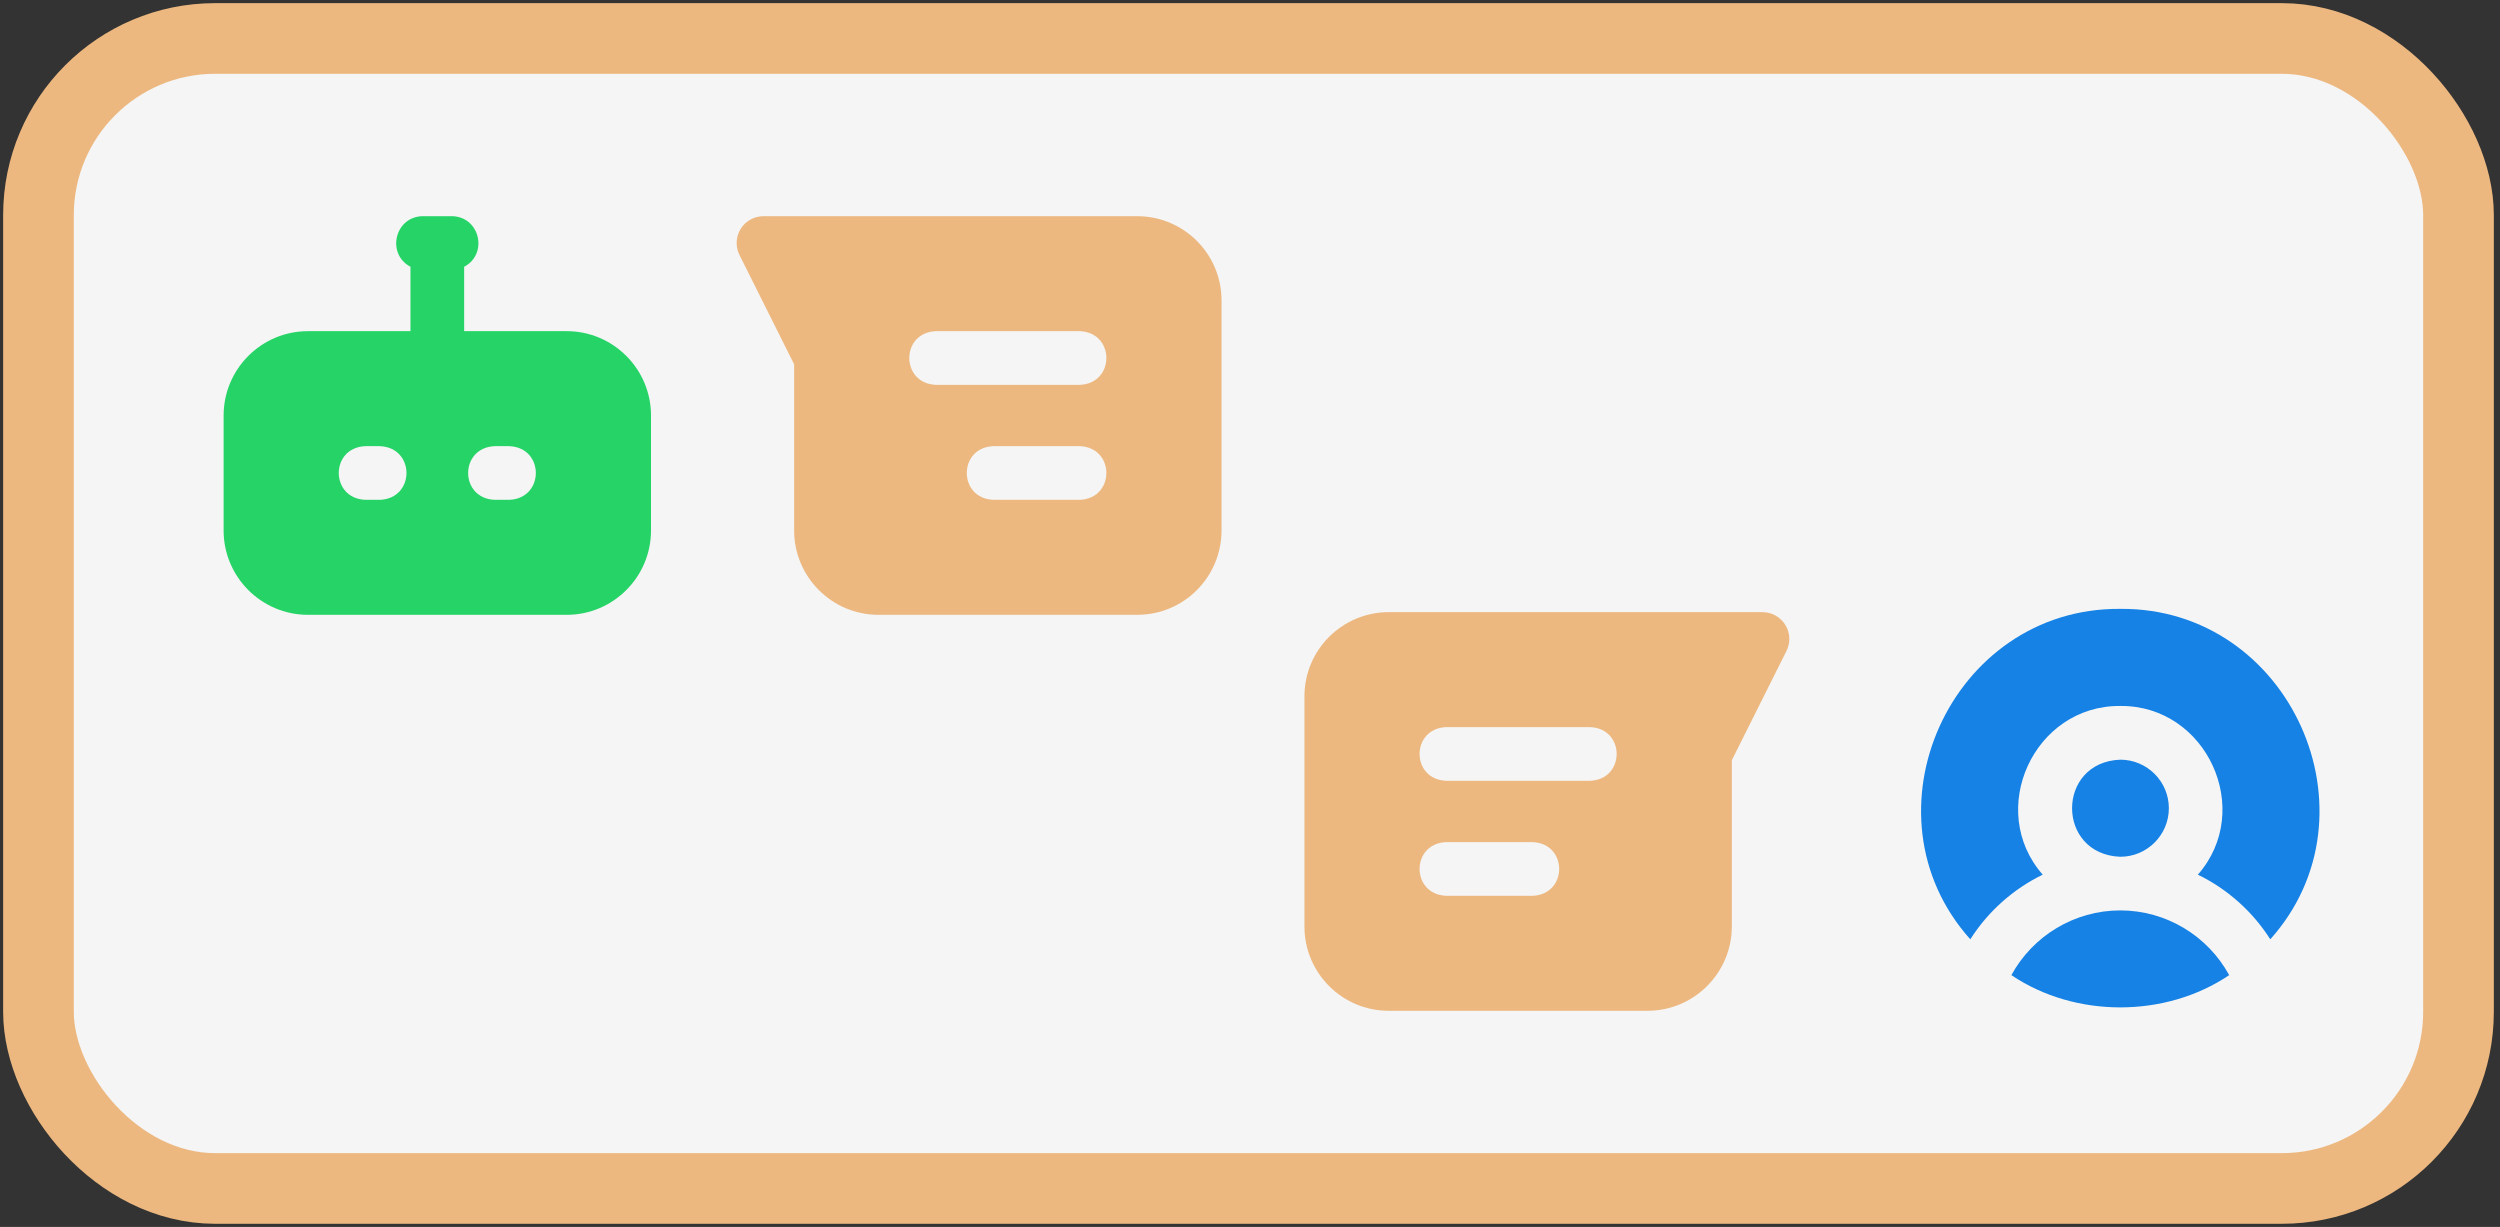
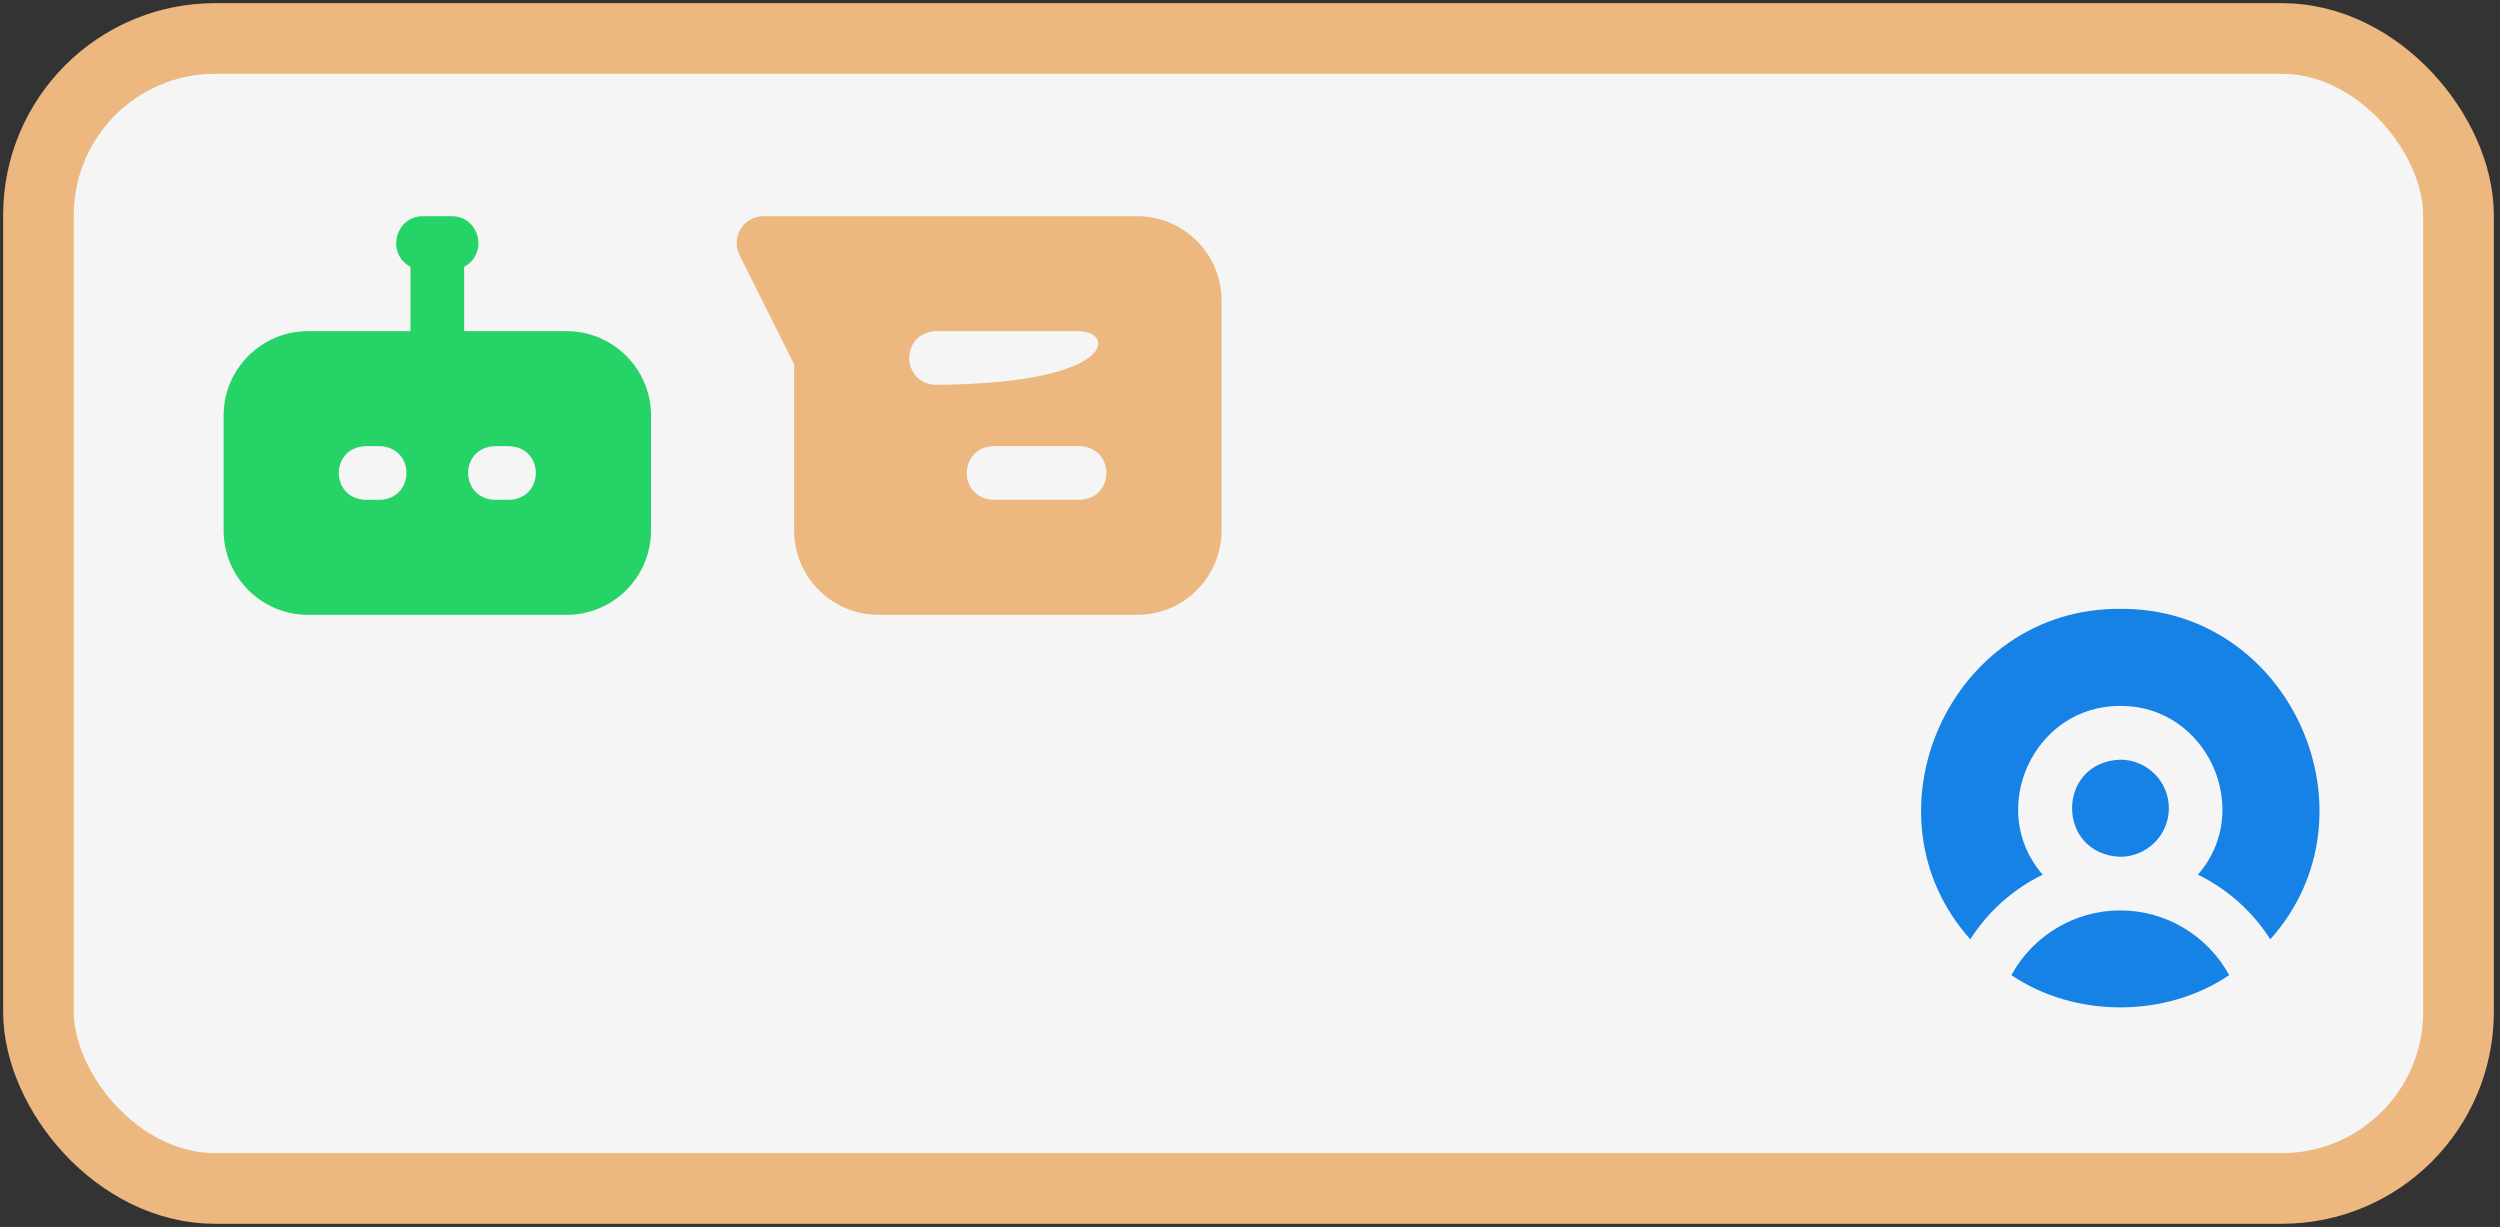
<svg xmlns="http://www.w3.org/2000/svg" width="271" height="133" viewBox="0 0 271 133" fill="none">
  <rect x="0" y="0" width="271" height="133" fill="#333333" stroke="none" />
  <rect x="4.17" y="4.17" width="262.332" height="124.659" rx="19.148" fill="white" fill-opacity="0.95" />
  <rect x="4.17" y="4.17" width="262.332" height="124.659" rx="19.148" stroke="#ECB880" stroke-width="7.659" />
  <path d="M33.382 66.647H61.427C66.468 66.647 70.569 62.546 70.569 57.505V45.04C70.569 39.999 66.468 35.898 61.427 35.898H50.314V28.918C52.966 27.517 52.006 23.456 48.963 23.434H45.846C42.801 23.457 41.845 27.518 44.495 28.918V35.898H33.382C28.341 35.898 24.24 40 24.24 45.04V57.505C24.24 62.546 28.341 66.647 33.382 66.647ZM53.637 48.364H55.195C59.051 48.507 59.048 54.04 55.195 54.182H53.637C49.781 54.039 49.784 48.505 53.637 48.364ZM39.614 48.364H41.172C45.028 48.507 45.025 54.04 41.172 54.182H39.614C35.758 54.039 35.761 48.505 39.614 48.364Z" fill="#25D366" />
-   <path d="M191.052 66.356H150.542C145.549 66.356 141.4 70.389 141.4 75.497V100.427C141.4 105.432 145.444 109.569 150.542 109.569H178.588C183.628 109.569 187.729 105.468 187.729 100.427V82.416L193.654 70.566C194.105 69.664 194.057 68.593 193.527 67.735C192.997 66.877 192.061 66.356 191.052 66.356ZM166.123 97.104H156.774C152.918 96.961 152.921 91.427 156.774 91.285H166.123C169.979 91.428 169.976 96.962 166.123 97.104ZM172.355 84.639H156.774C152.918 84.496 152.921 78.962 156.774 78.82H172.355C176.211 78.963 176.208 84.497 172.355 84.639Z" fill="#ECB880" />
-   <path d="M82.762 23.434H123.272C128.265 23.434 132.414 27.467 132.414 32.575V57.505C132.414 62.51 128.371 66.647 123.272 66.647H95.227C90.186 66.647 86.085 62.546 86.085 57.505V39.495L80.16 27.644C79.709 26.742 79.757 25.671 80.287 24.813C80.817 23.956 81.754 23.434 82.762 23.434ZM107.692 54.182H117.04C120.896 54.039 120.893 48.505 117.04 48.363H107.692C103.836 48.506 103.838 54.04 107.692 54.182ZM101.459 41.717H117.04C120.896 41.574 120.893 36.04 117.04 35.898H101.459C97.603 36.041 97.606 41.575 101.459 41.717Z" fill="#ECB880" />
+   <path d="M82.762 23.434H123.272C128.265 23.434 132.414 27.467 132.414 32.575V57.505C132.414 62.51 128.371 66.647 123.272 66.647H95.227C90.186 66.647 86.085 62.546 86.085 57.505V39.495L80.16 27.644C79.709 26.742 79.757 25.671 80.287 24.813C80.817 23.956 81.754 23.434 82.762 23.434ZM107.692 54.182H117.04C120.896 54.039 120.893 48.505 117.04 48.363H107.692C103.836 48.506 103.838 54.04 107.692 54.182ZM101.459 41.717C120.896 41.574 120.893 36.04 117.04 35.898H101.459C97.603 36.041 97.606 41.575 101.459 41.717Z" fill="#ECB880" />
  <path d="M235.104 87.611C235.104 84.71 232.743 82.349 229.841 82.349C222.869 82.613 222.871 92.61 229.841 92.874C232.743 92.874 235.104 90.513 235.104 87.611Z" fill="#1682E5" />
  <path d="M229.84 66.001C211.419 65.85 201.411 88.247 213.581 101.821C215.51 98.786 218.241 96.366 221.431 94.813C215.288 87.827 220.448 76.447 229.84 76.526C239.23 76.447 244.393 87.829 238.248 94.813C241.439 96.366 244.169 98.786 246.098 101.821C258.272 88.242 248.252 65.848 229.84 66.001Z" fill="#1682E5" />
  <path d="M229.838 98.688C224.874 98.688 220.359 101.437 218.034 105.705C224.943 110.367 234.734 110.367 241.643 105.705C239.318 101.437 234.803 98.688 229.838 98.688Z" fill="#1682E5" />
</svg>